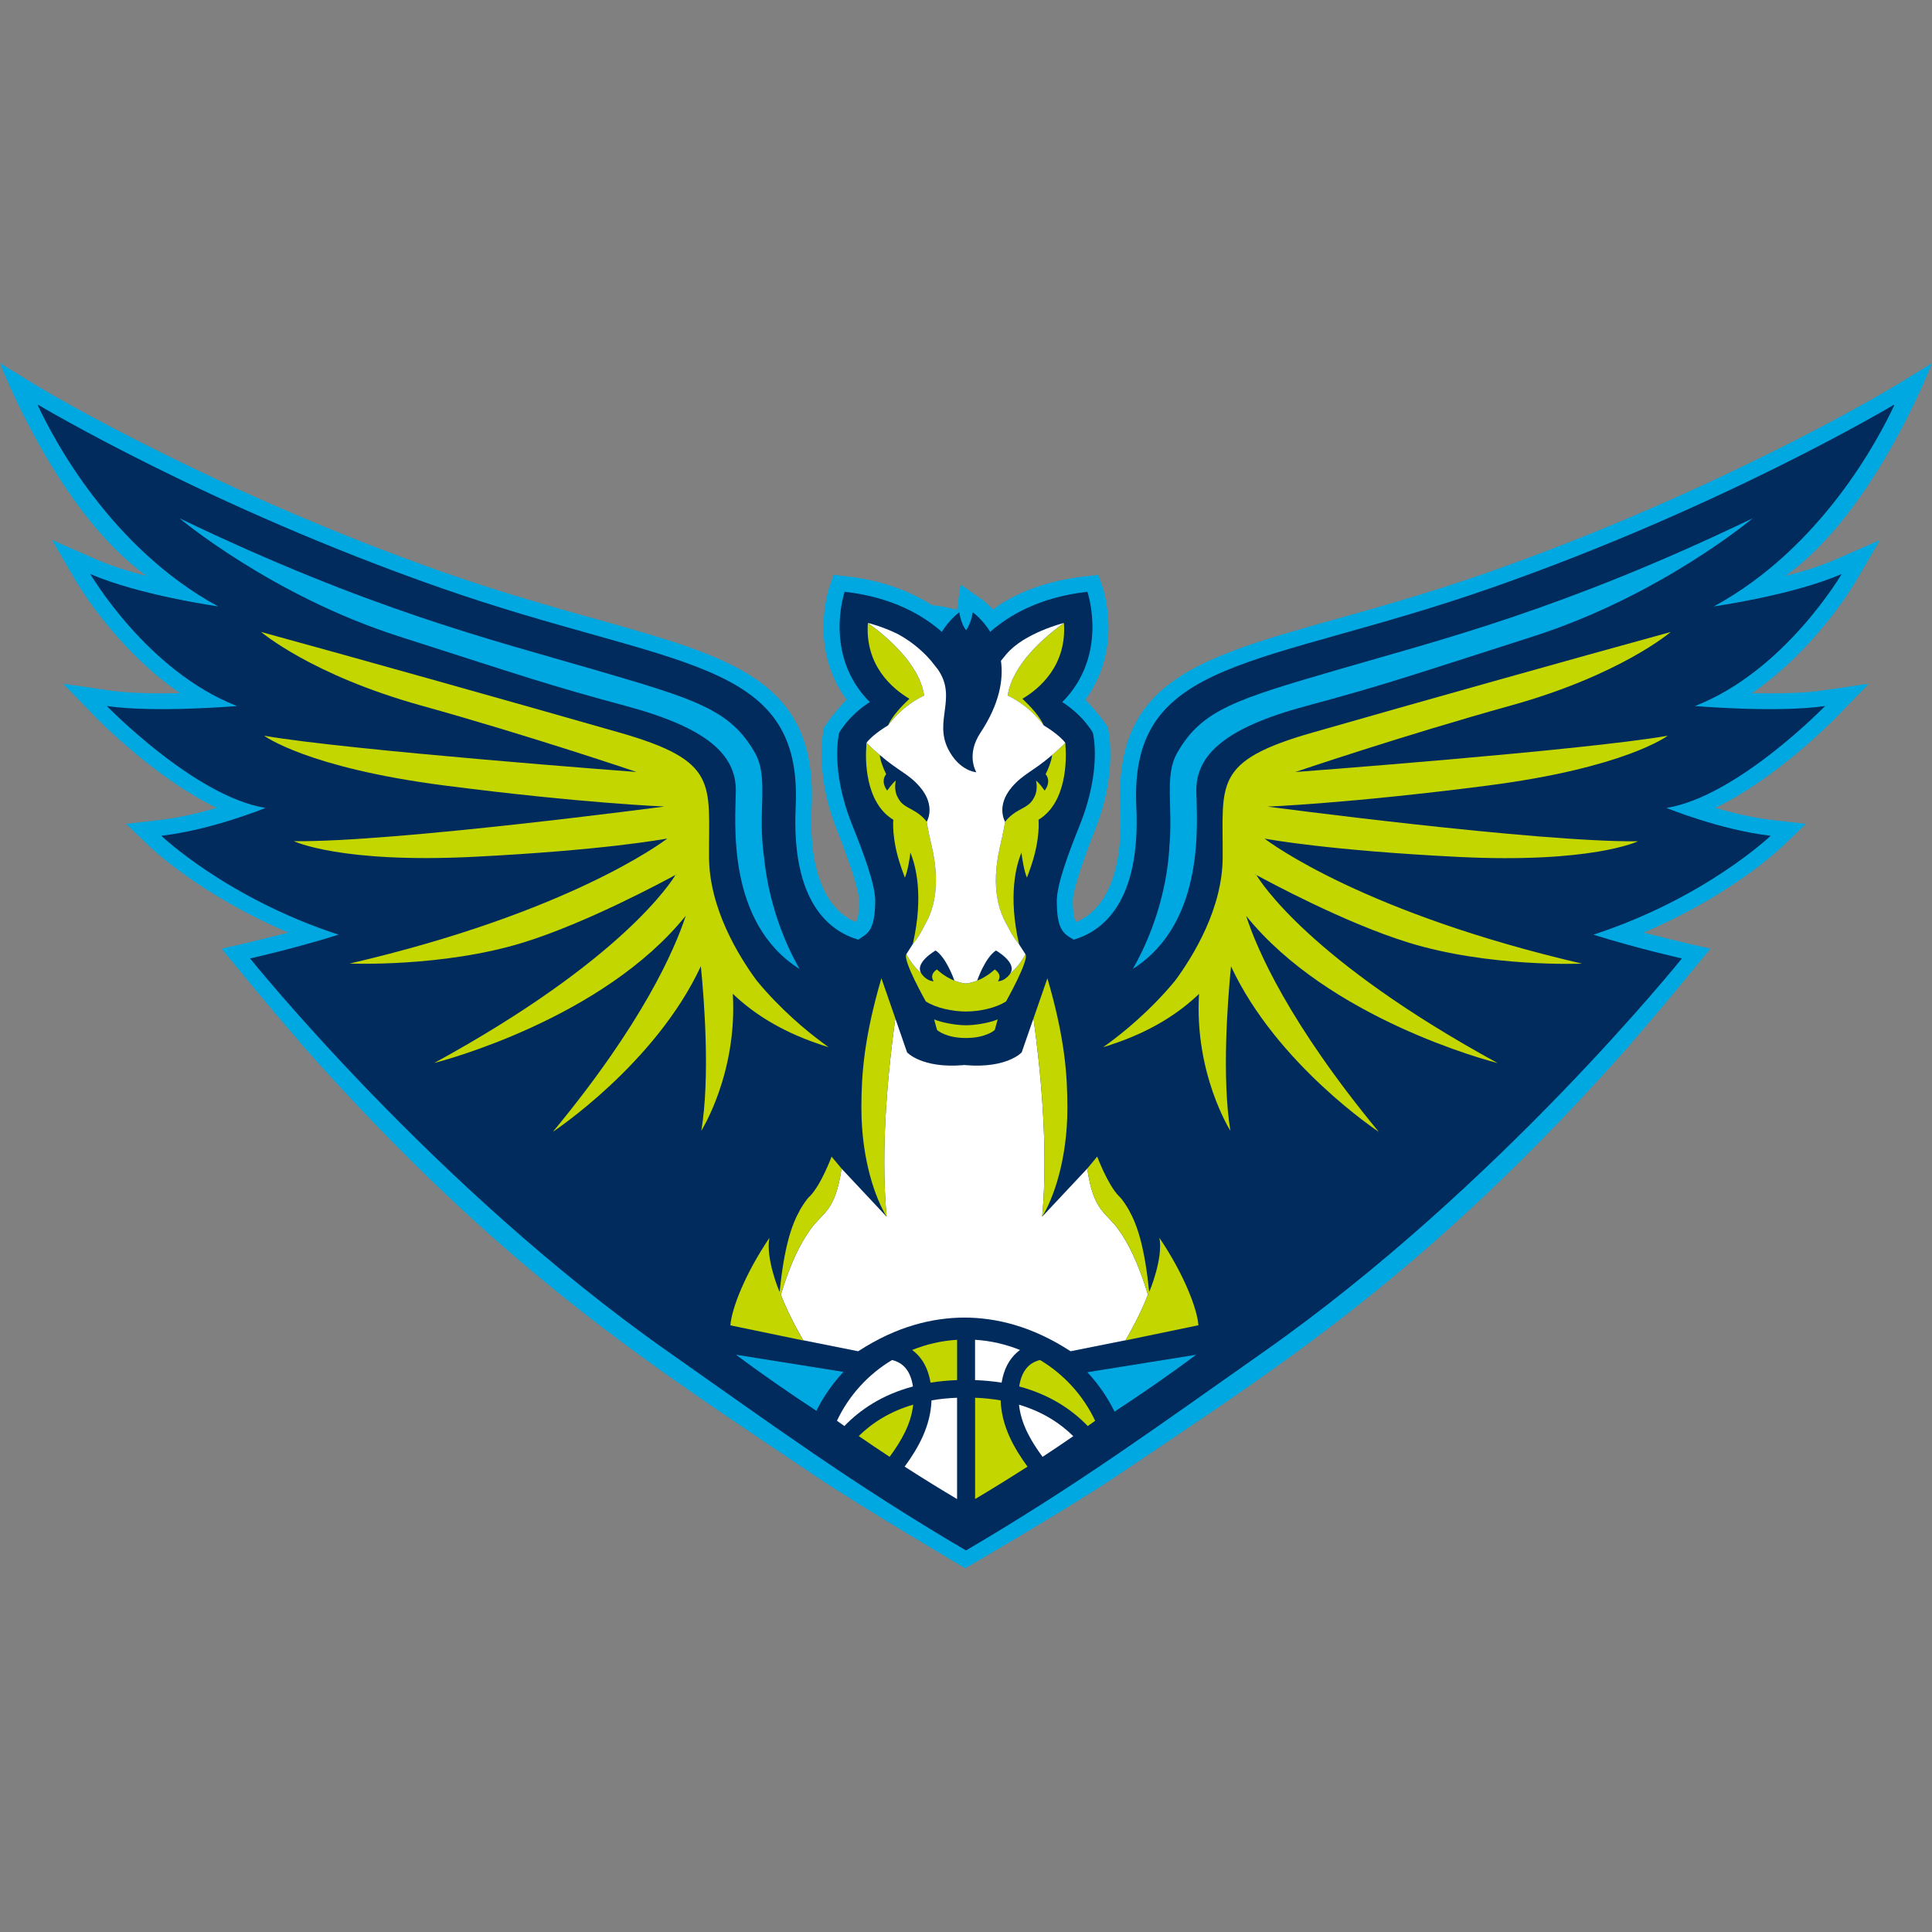
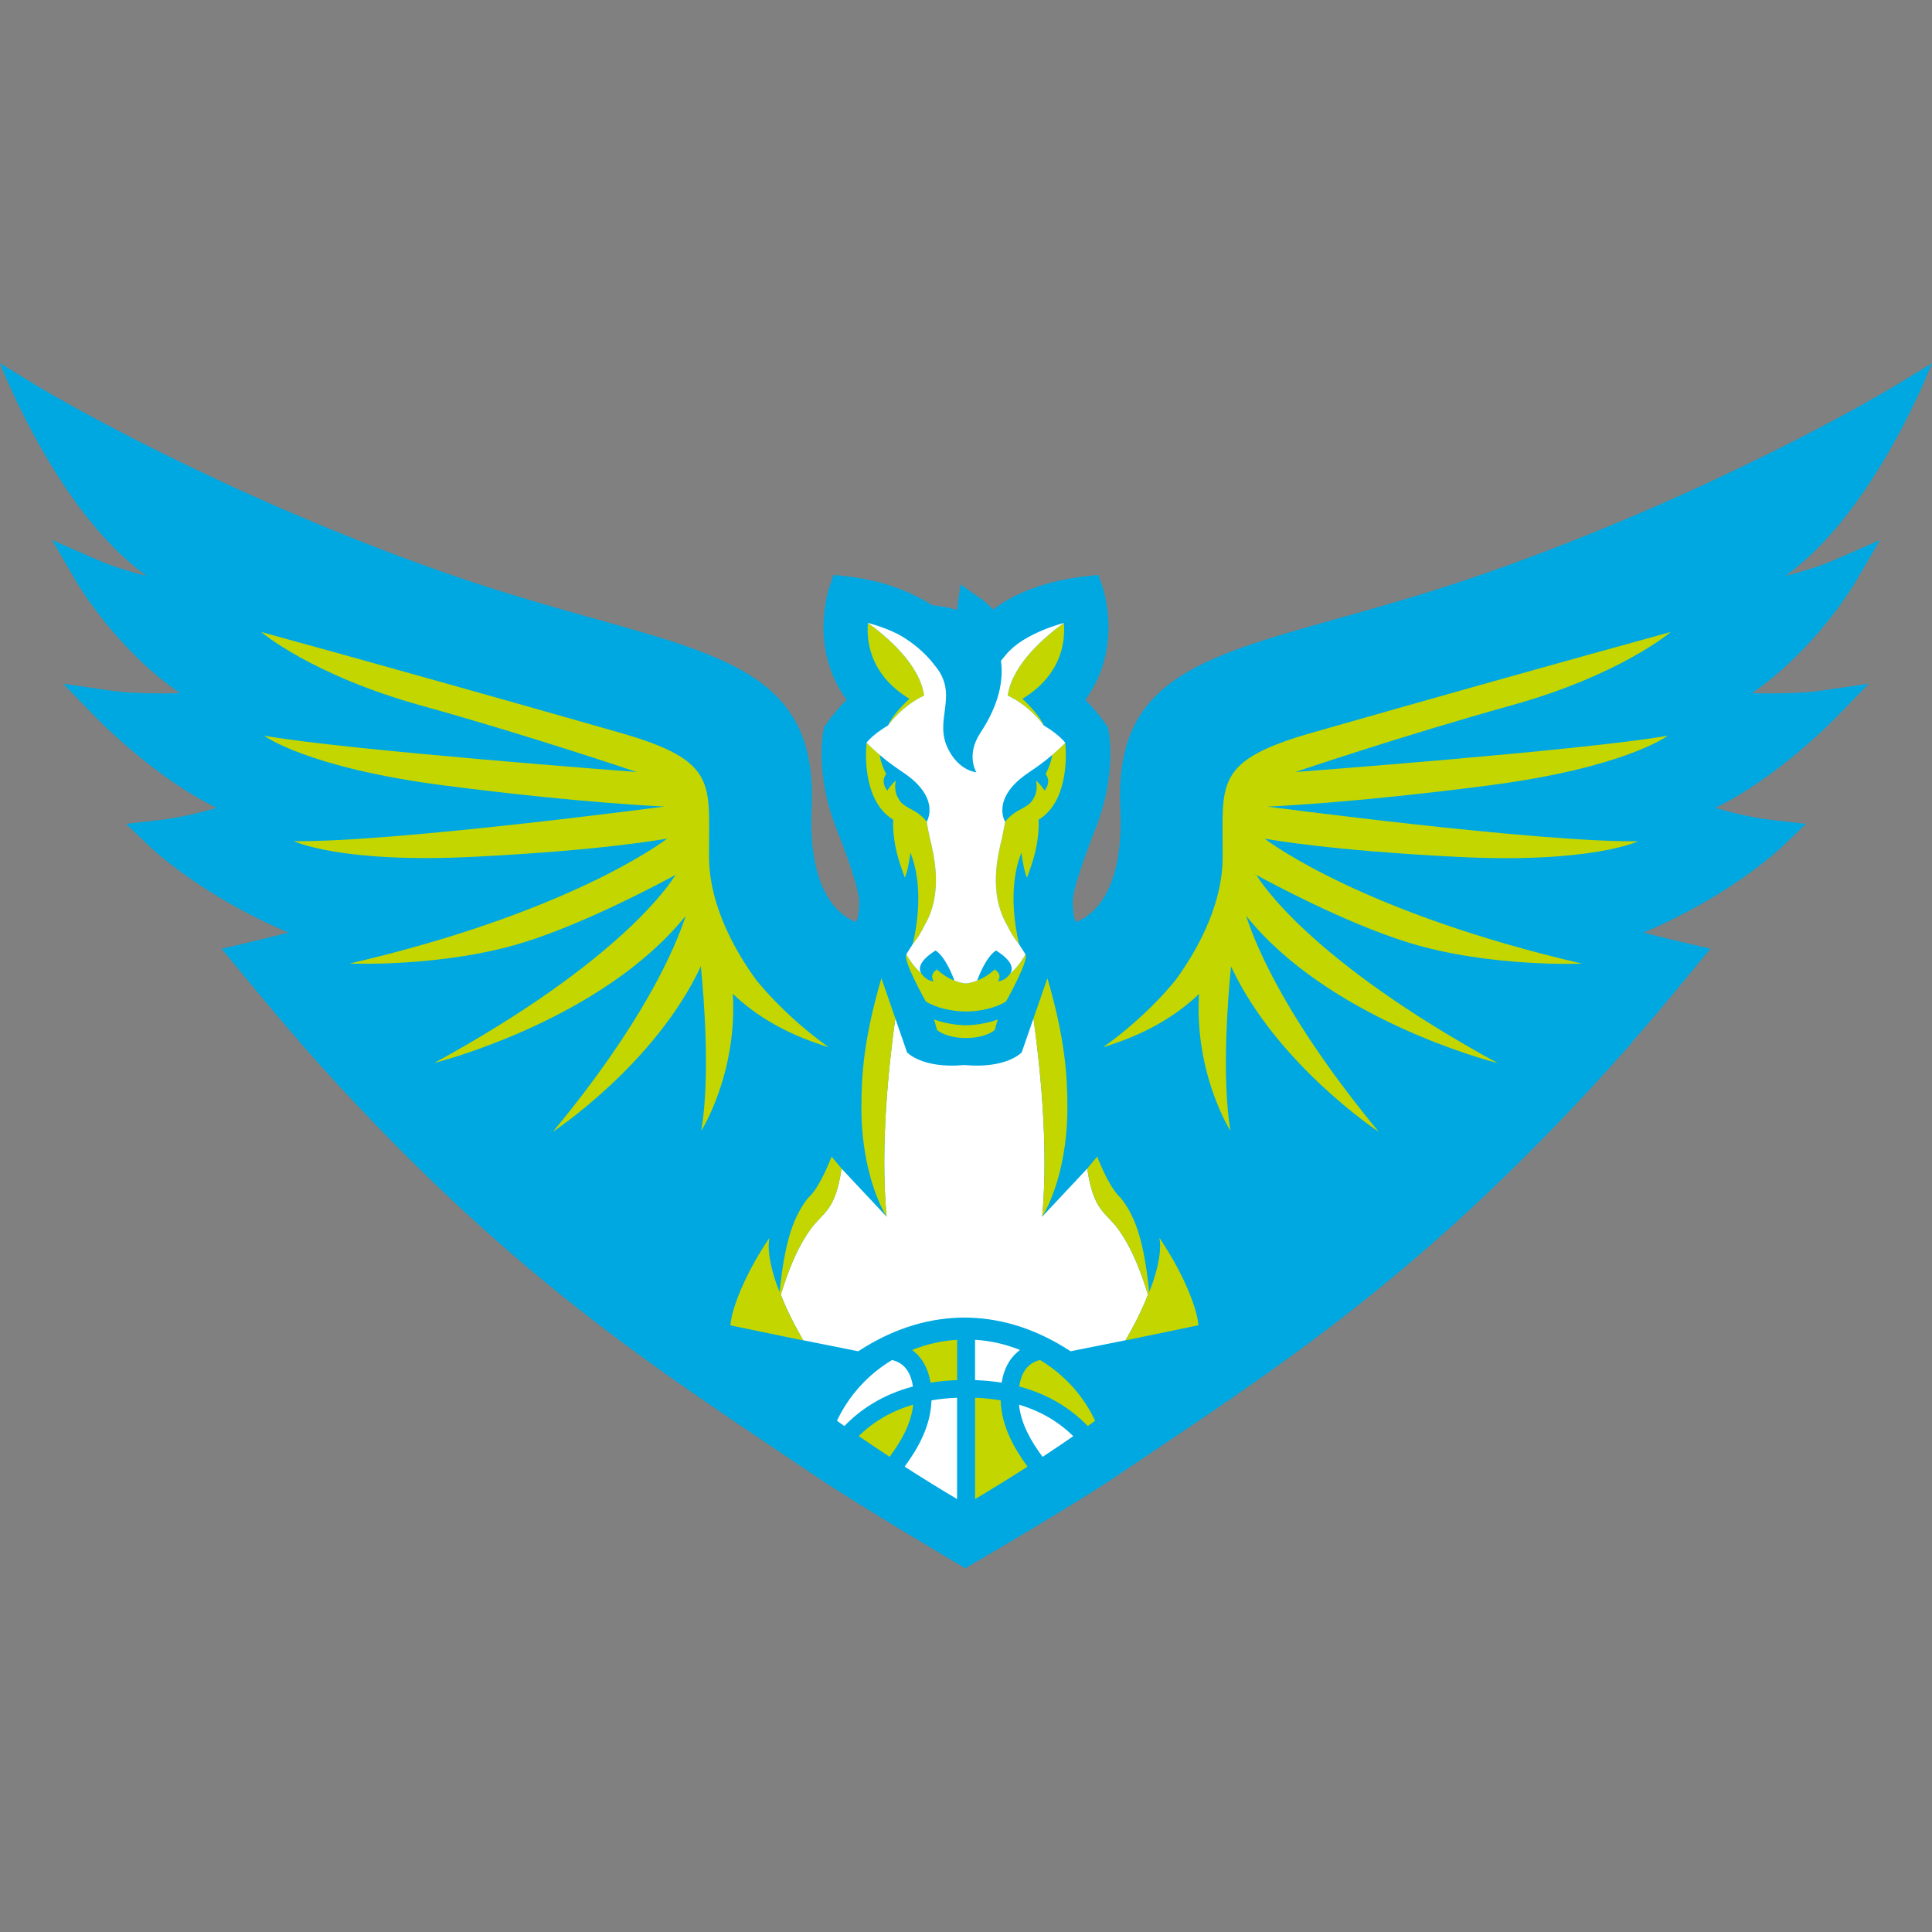
<svg xmlns="http://www.w3.org/2000/svg" width="500" height="500" viewBox="0 0 500 500" fill="none">
  <rect x="0" y="0" width="500" height="500" fill="#808080" stroke="none" />
  <g clip-path="url(#clip0_2431_40825)">
    <path d="M480.226 150.562L486.528 139.764L474.939 144.833C471.146 146.491 466.545 147.915 462.031 149.078C485.321 132.411 499.991 94.009 499.991 94.009L490.799 99.625L487.943 101.309C487.5 101.569 443.464 127.733 384.566 148.314C370.035 153.392 357.101 157.03 345.686 160.233C309.957 170.267 288.394 176.326 289.939 208.991C290.512 221.188 288.247 230.285 283.368 235.293C281.832 236.873 280.165 237.924 278.55 238.627C277.951 237.854 277.639 236.37 277.639 233.01C277.786 228.783 283.351 214.885 283.351 214.885C289.549 199.382 286.71 188.201 286.71 188.201C286.71 188.201 284.358 184.59 280.868 181.083C290.66 167.906 285.564 152.585 285.33 151.882L284.262 148.774L280.938 149.148C271.241 150.241 262.812 153.271 257.005 157.759C255.556 156.179 254.366 155.319 254.175 155.181L248.602 151.257L247.656 157.863C244.618 156.873 241.25 156.639 241.25 156.639C235.998 153.28 228.75 150.241 219.054 149.148L215.729 148.774L214.661 151.882C214.418 152.585 209.323 167.906 219.115 181.083C215.625 184.59 213.273 188.201 213.273 188.201C213.273 188.201 210.434 199.391 216.632 214.885C216.632 214.885 222.196 228.783 222.344 233.01C222.344 236.37 222.031 237.854 221.432 238.627C219.818 237.924 218.142 236.873 216.615 235.293C211.745 230.285 209.47 221.188 210.043 208.991C211.589 176.326 190.017 170.267 154.288 160.233C142.882 157.03 129.948 153.392 115.408 148.314C56.528 127.724 12.491 101.561 12.049 101.3L9.193 99.616L0 94C0 94 14.67 132.403 37.96 149.069C33.446 147.906 28.846 146.483 25.052 144.825L13.463 139.755L19.766 150.554C20.269 151.422 30.104 168.028 46.589 179.399C45.078 179.434 43.516 179.451 41.953 179.451C36.354 179.451 31.753 179.191 28.255 178.679L16.354 176.943L24.653 185.502C25.425 186.3 40.208 201.422 56.085 209.078C51.632 210.38 46.354 211.648 41.267 212.229L32.621 213.219L38.854 219.182C39.471 219.773 52.24 231.839 74.653 241.361C64.054 244.061 57.344 245.519 57.344 245.519C62.3 251.457 68.846 259.686 77.708 269.79H77.604C130.955 330.224 170.243 354.391 210.972 381.96C222.404 389.694 249.809 405.866 249.809 405.866C249.809 405.866 277.595 389.694 289.028 381.96C329.757 354.391 369.045 330.224 422.396 269.79H422.292C431.146 259.694 437.691 251.457 442.656 245.519C442.656 245.519 435.946 244.061 425.347 241.361C447.76 231.839 460.529 219.773 461.146 219.182L467.378 213.219L458.733 212.229C453.646 211.648 448.368 210.38 443.915 209.078C459.792 201.422 474.575 186.3 475.347 185.502L483.637 176.943L471.736 178.679C468.247 179.191 463.637 179.451 458.038 179.451C456.467 179.451 454.913 179.425 453.403 179.399C469.887 168.028 479.722 151.413 480.226 150.554V150.562Z" fill="#00A8E1" />
-     <path d="M476.632 148.54C464.037 154.043 443.551 156.934 443.551 156.934C471.415 141.786 486.233 113.462 490.217 104.894C490.148 104.816 490.104 104.773 490.104 104.773C490.104 104.773 445.998 131.153 385.964 152.142C325.929 173.123 292.248 169.833 294.08 208.8C295.243 233.557 285.287 241.023 277.865 243.184C274.965 241.517 273.498 240.441 273.498 232.854C273.655 228.479 276.589 220.658 279.262 214C279.332 213.835 279.384 213.67 279.445 213.505C279.462 213.462 279.479 213.427 279.497 213.384C285.278 198.931 282.83 189.651 282.83 189.651C282.552 189.122 282.196 188.609 281.806 188.106C278.785 183.948 274.905 181.708 274.905 181.708C287.049 169.53 281.415 153.158 281.415 153.158C281.389 153.158 281.372 153.158 281.346 153.167C269.054 154.538 261.111 159.252 256.276 163.523C254.184 160.181 251.754 158.453 251.754 158.453C251.754 158.453 251.363 161.335 250.009 163.08C248.646 161.344 248.264 158.453 248.264 158.453C248.264 158.453 245.834 160.181 243.742 163.523C238.898 159.252 230.955 154.547 218.663 153.158C218.663 153.158 218.62 153.158 218.594 153.158C218.594 153.158 212.96 169.53 225.104 181.708C225.104 181.708 221.215 183.948 218.203 188.106C217.813 188.609 217.457 189.122 217.179 189.651C217.179 189.651 214.722 198.931 220.504 213.384C220.521 213.427 220.538 213.462 220.556 213.505C220.617 213.67 220.677 213.835 220.747 214C223.412 220.649 226.354 228.479 226.502 232.854C226.502 241.405 224.254 241.63 222.136 243.184C214.714 241.023 204.757 233.557 205.92 208.8C207.761 169.833 174.071 173.123 114.037 152.142C54.002 131.153 9.896 104.773 9.896 104.773C9.896 104.773 9.853 104.816 9.783 104.894C13.768 113.462 28.594 141.786 56.45 156.934C56.45 156.934 35.964 154.043 23.368 148.54C23.368 148.54 38.065 173.722 61.346 182.715C61.346 182.715 40.182 184.538 27.657 182.715C27.657 182.715 50.321 206.101 68.698 209.095C68.698 209.095 54.766 214.807 41.745 216.292C41.745 216.292 58.577 232.394 87.613 241.891C76.25 245.476 64.722 248.045 64.722 248.045C64.722 248.045 112.092 307.099 172.839 349.773C199.948 368.818 220.79 384.113 249.992 401.257C279.202 384.113 300.044 368.818 327.144 349.773C387.891 307.099 435.269 248.045 435.269 248.045C435.269 248.045 423.75 245.476 412.379 241.891C441.415 232.394 458.247 216.292 458.247 216.292C445.226 214.807 431.294 209.095 431.294 209.095C449.67 206.101 472.335 182.715 472.335 182.715C459.809 184.538 438.646 182.715 438.646 182.715C461.927 173.722 476.623 148.54 476.623 148.54H476.632Z" fill="#002B5C" />
    <path d="M190.495 350.615C197.309 355.719 204.41 360.606 211.285 365.12C213.117 361.431 215.478 358.045 218.282 355.05L190.504 350.606L190.495 350.615Z" fill="#00A8E1" />
    <path d="M309.54 350.615L281.406 355.128C284.227 358.158 286.606 361.587 288.438 365.328C295.417 360.762 302.622 355.797 309.549 350.615H309.54Z" fill="#00A8E1" />
    <path d="M269.809 377.038C272.421 375.319 275.086 373.531 277.769 371.682C274.418 368.375 269.878 365.363 263.715 363.531C264.253 368.531 266.779 372.906 269.817 377.038H269.809Z" fill="white" />
    <path d="M252.353 361.734V387.95C256.415 385.536 261.033 382.698 265.92 379.564C262.318 374.625 259.21 369.069 258.967 362.42C256.91 362.064 254.714 361.821 252.353 361.734Z" fill="#C4D600" />
    <path d="M241.076 362.42C240.824 369.078 237.725 374.625 234.123 379.564C239.01 382.707 243.62 385.545 247.691 387.958V361.734C245.33 361.83 243.125 362.056 241.076 362.411V362.42Z" fill="white" />
    <path d="M222.239 371.648C224.93 373.505 227.604 375.302 230.234 377.03C233.264 372.898 235.798 368.523 236.337 363.514C230.147 365.337 225.599 368.34 222.248 371.648H222.239Z" fill="#C4D600" />
    <path d="M252.352 357.168C254.783 357.264 257.075 357.481 259.219 357.828C259.766 354.434 261.137 351.778 263.299 349.911C263.524 349.72 263.75 349.547 263.976 349.373C260.347 347.915 256.441 346.986 252.344 346.734V357.168H252.352Z" fill="white" />
    <path d="M236.267 358.818C235.911 356.396 235.06 354.573 233.697 353.384C232.795 352.594 231.77 352.186 230.868 351.969C224.661 355.684 219.678 361.161 216.605 367.689C217.248 368.149 217.882 368.609 218.524 369.061C222.612 364.816 228.316 360.944 236.258 358.826L236.267 358.818Z" fill="white" />
    <path d="M269.158 351.96C268.255 352.177 267.24 352.585 266.337 353.384C264.983 354.573 264.123 356.396 263.768 358.818C271.71 360.944 277.422 364.816 281.511 369.061C282.144 368.609 282.787 368.149 283.429 367.698C280.365 361.17 275.373 355.693 269.167 351.969L269.158 351.96Z" fill="#C4D600" />
    <path d="M236.736 349.911C238.897 351.778 240.26 354.434 240.824 357.828C242.968 357.481 245.26 357.264 247.699 357.168V346.734C243.602 346.986 239.687 347.906 236.059 349.373C236.284 349.538 236.51 349.72 236.736 349.911Z" fill="#C4D600" />
    <path d="M197.708 221.639C196.024 209.894 199.027 201.188 195.364 194.807C188.967 183.653 180.251 181.031 153.741 173.297C127.231 165.563 95.685 157.793 46.458 134.139C46.458 134.139 70.303 154.156 103.316 164.721C136.319 175.285 141.484 177.177 162.152 182.75C182.812 188.323 190.547 195.233 190.434 204.755C190.347 212.368 187.83 238.714 206.935 250.788C202.439 242.932 198.784 232.681 197.717 221.639H197.708Z" fill="#00A8E1" />
    <path d="M346.293 173.297C319.783 181.031 311.059 183.653 304.67 194.807C301.25 200.771 303.646 208.774 302.604 219.399L302.639 219.356C301.901 231.257 297.986 242.351 293.186 250.745C312.205 238.644 309.696 212.359 309.609 204.755C309.496 195.241 317.231 188.323 337.89 182.75C358.55 177.177 363.724 175.293 396.727 164.721C429.731 154.156 453.585 134.139 453.585 134.139C404.357 157.802 372.812 165.563 346.302 173.297H346.293Z" fill="#00A8E1" />
    <path d="M175.017 226.448L174.939 226.37C175.017 226.326 175.061 226.292 175.148 226.292C175.104 226.335 175.061 226.37 175.026 226.457L175.017 226.448ZM214.514 271.049C214.514 271.049 213.724 270.519 212.396 269.495C208.984 266.969 202.005 261.292 195.807 253.74C191.155 247.411 183.585 235.128 183.498 221.908C183.377 202.733 186.241 196.977 160.174 189.547C134.106 182.082 92.439 170.363 67.578 163.549C67.578 163.549 80.59 174.686 108.906 182.568C137.222 190.441 164.748 199.79 164.748 199.79C164.748 199.79 90.156 194.2 68.368 190.406C68.368 190.406 79.349 198.687 115.104 203.297C150.825 207.906 171.944 208.722 171.944 208.722C171.944 208.722 102.179 217.984 76.068 217.698C76.068 217.698 88.038 223.496 122.76 221.734C155.938 220.059 171.363 217.246 172.7 217.003C171.241 218.149 146.753 236.309 90.495 249.365C90.495 249.365 114.609 250.38 135.521 243.896C152.066 238.757 171.944 227.984 174.809 226.431C173.932 227.898 161.293 248.384 112.361 275.111C114.896 274.46 156.059 263.566 177.474 236.995C174.609 245.727 166.372 264.781 143.09 292.906C143.09 292.906 169.575 275.441 181.38 250.059C182.257 258.87 183.793 278.826 181.502 292.62C181.502 292.62 190.859 277.889 189.653 257.194C194.679 262.012 201.71 266.7 211.649 270.094C212.561 270.424 213.516 270.745 214.514 271.031V271.049Z" fill="#C4D600" />
    <path d="M324.948 226.448C324.905 226.37 324.827 226.326 324.827 226.283C324.913 226.283 324.948 226.326 325.035 226.361L324.948 226.439V226.448ZM431.554 190.415C409.809 194.208 335.217 199.799 335.217 199.799C335.217 199.799 362.743 190.45 391.059 182.576C419.375 174.703 432.387 163.557 432.387 163.557C407.526 170.372 365.86 182.082 339.792 189.556C313.724 196.986 316.545 202.733 316.424 221.917C316.38 235.137 308.811 247.42 304.158 253.748C297.63 261.708 290.191 267.585 287.023 269.912C286.189 270.528 285.651 270.892 285.486 271.014C286.189 270.814 286.858 270.606 287.526 270.363C297.882 266.978 305.156 262.16 310.313 257.221C309.063 277.906 318.42 292.646 318.42 292.646C316.181 278.853 317.717 258.896 318.585 250.085C330.391 275.467 356.84 292.932 356.84 292.932C333.603 264.816 325.321 245.762 322.5 237.021C343.872 263.592 385.078 274.486 387.613 275.137C338.672 248.41 326.033 227.924 325.165 226.457C328.038 228.011 347.865 238.783 364.453 243.922C385.365 250.406 409.445 249.391 409.445 249.391C353.186 236.335 328.742 218.175 327.283 217.03C328.611 217.273 344.037 220.094 377.222 221.761C411.945 223.514 423.915 217.724 423.915 217.724C397.804 218.011 328.038 208.748 328.038 208.748C328.038 208.748 349.115 207.932 384.879 203.323C420.634 198.714 431.571 190.432 431.571 190.432L431.554 190.415Z" fill="#C4D600" />
    <path d="M289.444 318.175C286.224 313.67 283.012 313.627 281.38 302.429L269.713 314.877C271.414 296.526 269.149 275.788 267.465 263.557L264.418 272.351C264.418 272.351 260.633 276.552 249.904 275.658L249.583 275.615L249.262 275.658C238.533 276.552 234.748 272.351 234.748 272.351L231.701 263.557C230.017 275.78 227.751 296.526 229.453 314.877L217.786 302.429C216.154 313.635 212.942 313.679 209.722 318.175C207.092 321.856 204.678 326.613 202.074 335.042C204.192 340.641 207.751 346.639 207.89 346.865L222.109 349.703C232.118 343.167 241.484 341.014 249.583 340.988C257.682 341.005 267.048 343.158 277.057 349.703L291.276 346.865C291.414 346.63 294.974 340.641 297.092 335.042C294.487 326.622 292.074 321.856 289.444 318.175Z" fill="white" />
    <path d="M296.033 345.918L296.024 345.927L296.033 345.918Z" fill="white" />
    <path d="M310.156 342.993C309.843 338.679 306.362 329.669 300.052 320.346C301.102 325.554 297.422 334.538 297.395 334.287C296.224 322.559 294.27 316.917 292.196 313.245V313.202C291.406 311.856 290.303 310.163 289.574 309.564C286.684 306.622 283.958 299.321 283.958 299.321L281.38 302.42C283.012 313.627 286.224 313.67 289.444 318.167C292.074 321.847 294.488 326.604 297.092 335.033C294.974 340.632 291.415 346.63 291.276 346.856L291.25 346.899L296.015 345.91L310.139 342.976L310.156 342.993Z" fill="#C4D600" />
    <path d="M209.731 318.175C212.952 313.67 216.164 313.627 217.796 302.429L215.217 299.33C215.217 299.33 212.5 306.63 209.601 309.573C208.872 310.163 207.77 311.856 206.98 313.21V313.253C204.905 316.925 202.952 322.559 201.78 334.295C201.754 334.556 198.065 325.562 199.124 320.354C192.813 329.686 189.332 338.688 189.02 343.002L203.143 345.927L207.908 346.917L207.882 346.873C207.743 346.639 204.184 340.649 202.066 335.05C204.679 326.63 207.084 321.865 209.714 318.184L209.731 318.175Z" fill="#C4D600" />
    <path d="M231.71 263.557L228.108 253.167C223.577 268.627 222.926 278.184 222.926 286.7C222.926 300.293 226.65 310.328 229.462 314.868C227.761 296.517 230.026 275.771 231.71 263.549V263.557Z" fill="#C4D600" />
    <path d="M269.713 314.877C272.526 310.337 276.241 300.311 276.241 286.708C276.241 278.193 275.59 268.635 271.067 253.175L267.465 263.566C269.149 275.788 271.414 296.535 269.713 314.885V314.877Z" fill="#C4D600" />
    <path d="M235.339 180.84C233.264 182.811 230.764 185.493 229.818 187.759C233.959 182.212 239.167 180.033 239.167 180.033C237.986 171.821 229.254 164.556 224.601 161.222C223.837 172.246 230.929 178.21 235.339 180.832V180.84Z" fill="#C4D600" />
    <path d="M236.216 244.356C236.216 244.356 237.795 242.602 239.254 239.538C244.323 231.005 241.58 220.927 240.582 216.604C240.044 214.113 239.835 212.681 239.835 212.681C239.835 212.681 238.716 210.996 236.311 209.712C233.906 208.418 233.099 207.967 232.188 206.066C231.268 204.156 231.849 202.003 231.849 202.003C230.999 202.602 229.61 204.608 229.61 204.608C227.717 202.021 229.349 200.363 229.349 200.363C227.717 197.021 227.683 195.389 227.683 195.389C226.016 194 224.245 192.238 224.245 192.238C224.245 192.238 224.202 192.524 224.202 193.097C223.95 196.24 223.742 207.663 231.189 212.151C231.189 212.151 230.651 217.047 233.186 224.356C233.308 224.807 234.184 227.134 234.184 227.134C234.922 225.476 235.521 221.726 235.599 220.649C236.927 223.835 239.132 231.665 236.224 244.356H236.216Z" fill="#C4D600" />
    <path d="M270.139 187.759C269.184 185.493 266.684 182.811 264.609 180.84C269.019 178.219 276.111 172.255 275.347 161.231C270.703 164.564 261.962 171.83 260.79 180.042C260.79 180.042 265.998 182.212 270.139 187.767V187.759Z" fill="#C4D600" />
    <path d="M249.983 265.337C247.639 265.337 244.705 264.807 242.787 264.191L241.745 263.826L242.492 266.517L242.613 266.639C242.7 266.717 244.905 268.635 249.974 268.635C255.044 268.635 257.249 266.717 257.335 266.639L257.457 266.517L258.203 263.826L257.205 264.191C255.252 264.807 252.318 265.337 249.974 265.337H249.983Z" fill="#C4D600" />
    <path d="M275.738 193.106C275.738 192.533 275.694 192.247 275.694 192.247C275.694 192.247 273.941 194.009 272.274 195.398C272.274 195.398 272.239 197.03 270.608 200.372C270.608 200.372 272.248 202.03 270.356 204.616C270.356 204.616 268.967 202.602 268.116 202.012C268.116 202.012 268.698 204.165 267.778 206.075C266.858 207.984 266.059 208.427 263.654 209.721C261.25 211.014 260.13 212.689 260.13 212.689C260.13 212.689 259.904 214.122 259.366 216.613C258.368 220.936 255.625 231.014 260.694 239.547C262.153 242.611 263.733 244.399 263.733 244.399V244.356C260.825 231.665 263.029 223.826 264.358 220.649C264.436 221.726 265.035 225.484 265.772 227.134C265.772 227.134 266.649 224.807 266.771 224.356C269.305 217.056 268.767 212.151 268.767 212.151C276.206 207.663 275.998 196.24 275.755 193.097L275.738 193.106Z" fill="#C4D600" />
    <path d="M261.563 251.83C261.563 251.83 261.51 251.83 261.502 251.83C261.476 251.873 261.484 251.917 261.458 251.951C259.948 254.069 258.264 253.939 258.264 253.939C258.264 253.939 259.609 252.351 257.422 250.892C257.422 250.892 255.573 252.733 252.891 253.792C252.891 253.792 251.076 254.512 249.974 254.512C248.872 254.512 247.005 253.792 247.005 253.792C244.323 252.733 242.483 250.892 242.474 250.892C240.304 252.351 241.641 253.939 241.641 253.939C241.641 253.939 239.957 254.069 238.446 251.951C238.42 251.908 238.42 251.864 238.394 251.821H238.385C236.102 249.963 234.557 246.96 234.557 246.96C233.576 248.505 239.592 259.165 239.592 259.165C242.214 260.866 246.467 261.769 249.965 261.778H249.991C253.481 261.778 257.743 260.875 260.365 259.165C260.365 259.165 266.372 248.514 265.399 246.96C265.399 246.96 263.854 249.963 261.571 251.821L261.563 251.83Z" fill="#C4D600" />
    <path d="M270.148 187.759C270.148 187.759 270.131 187.741 270.122 187.724C270.122 187.733 270.131 187.741 270.139 187.75C265.999 182.203 260.79 180.024 260.79 180.024C261.971 171.821 270.695 164.556 275.339 161.222C275.287 161.231 265.018 163.809 260.417 169.339L259.045 171.014C259.714 175.866 258.716 182.116 253.724 189.66C249.896 195.458 252.683 199.859 252.683 199.859C252.683 199.859 248.273 199.616 245.365 193.818C241.667 186.431 247.822 180.476 242.665 173.167L240.92 170.962C238.134 167.741 235.018 165.537 232.318 164.07C228.325 162.108 224.627 161.214 224.627 161.214V161.231C229.289 164.573 237.995 171.821 239.167 180.016C239.167 180.016 234.072 182.151 229.957 187.568C229.914 187.629 229.87 187.681 229.818 187.741C229.818 187.741 225.99 189.946 224.245 192.229C224.245 192.229 226.016 194 227.683 195.38C232.552 199.599 235.174 200.259 238.091 203.679C242.327 208.635 239.835 212.663 239.835 212.663C239.835 212.663 240.044 214.096 240.582 216.587C241.58 220.91 244.323 230.988 239.254 239.521C237.795 242.585 236.216 244.339 236.216 244.339L234.558 246.951C234.558 246.951 236.103 249.955 238.386 251.813H238.394C236.693 249.096 242.136 245.988 242.136 245.988C244.731 247.672 246.676 252.863 247.006 253.783C247.006 253.783 248.889 254.504 249.974 254.504C251.059 254.504 252.891 253.783 252.891 253.783C252.96 253.592 254.948 247.811 257.761 245.988C257.761 245.988 263.221 249.096 261.502 251.821C261.511 251.821 261.563 251.821 261.563 251.821C263.846 249.964 265.391 246.96 265.391 246.96L263.733 244.391C263.733 244.391 262.153 242.594 260.695 239.538C255.625 231.005 258.368 220.927 259.367 216.604C259.905 214.113 260.131 212.681 260.131 212.681C260.131 212.681 257.639 208.653 261.875 203.696C264.801 200.276 267.422 199.608 272.283 195.398C273.95 194.009 275.703 192.247 275.703 192.247C273.959 189.964 270.148 187.759 270.148 187.759Z" fill="white" />
  </g>
  <defs>
    <clipPath id="clip0_2431_40825">
      <rect width="500" height="311.884" fill="white" transform="translate(0 94)" />
    </clipPath>
  </defs>
</svg>